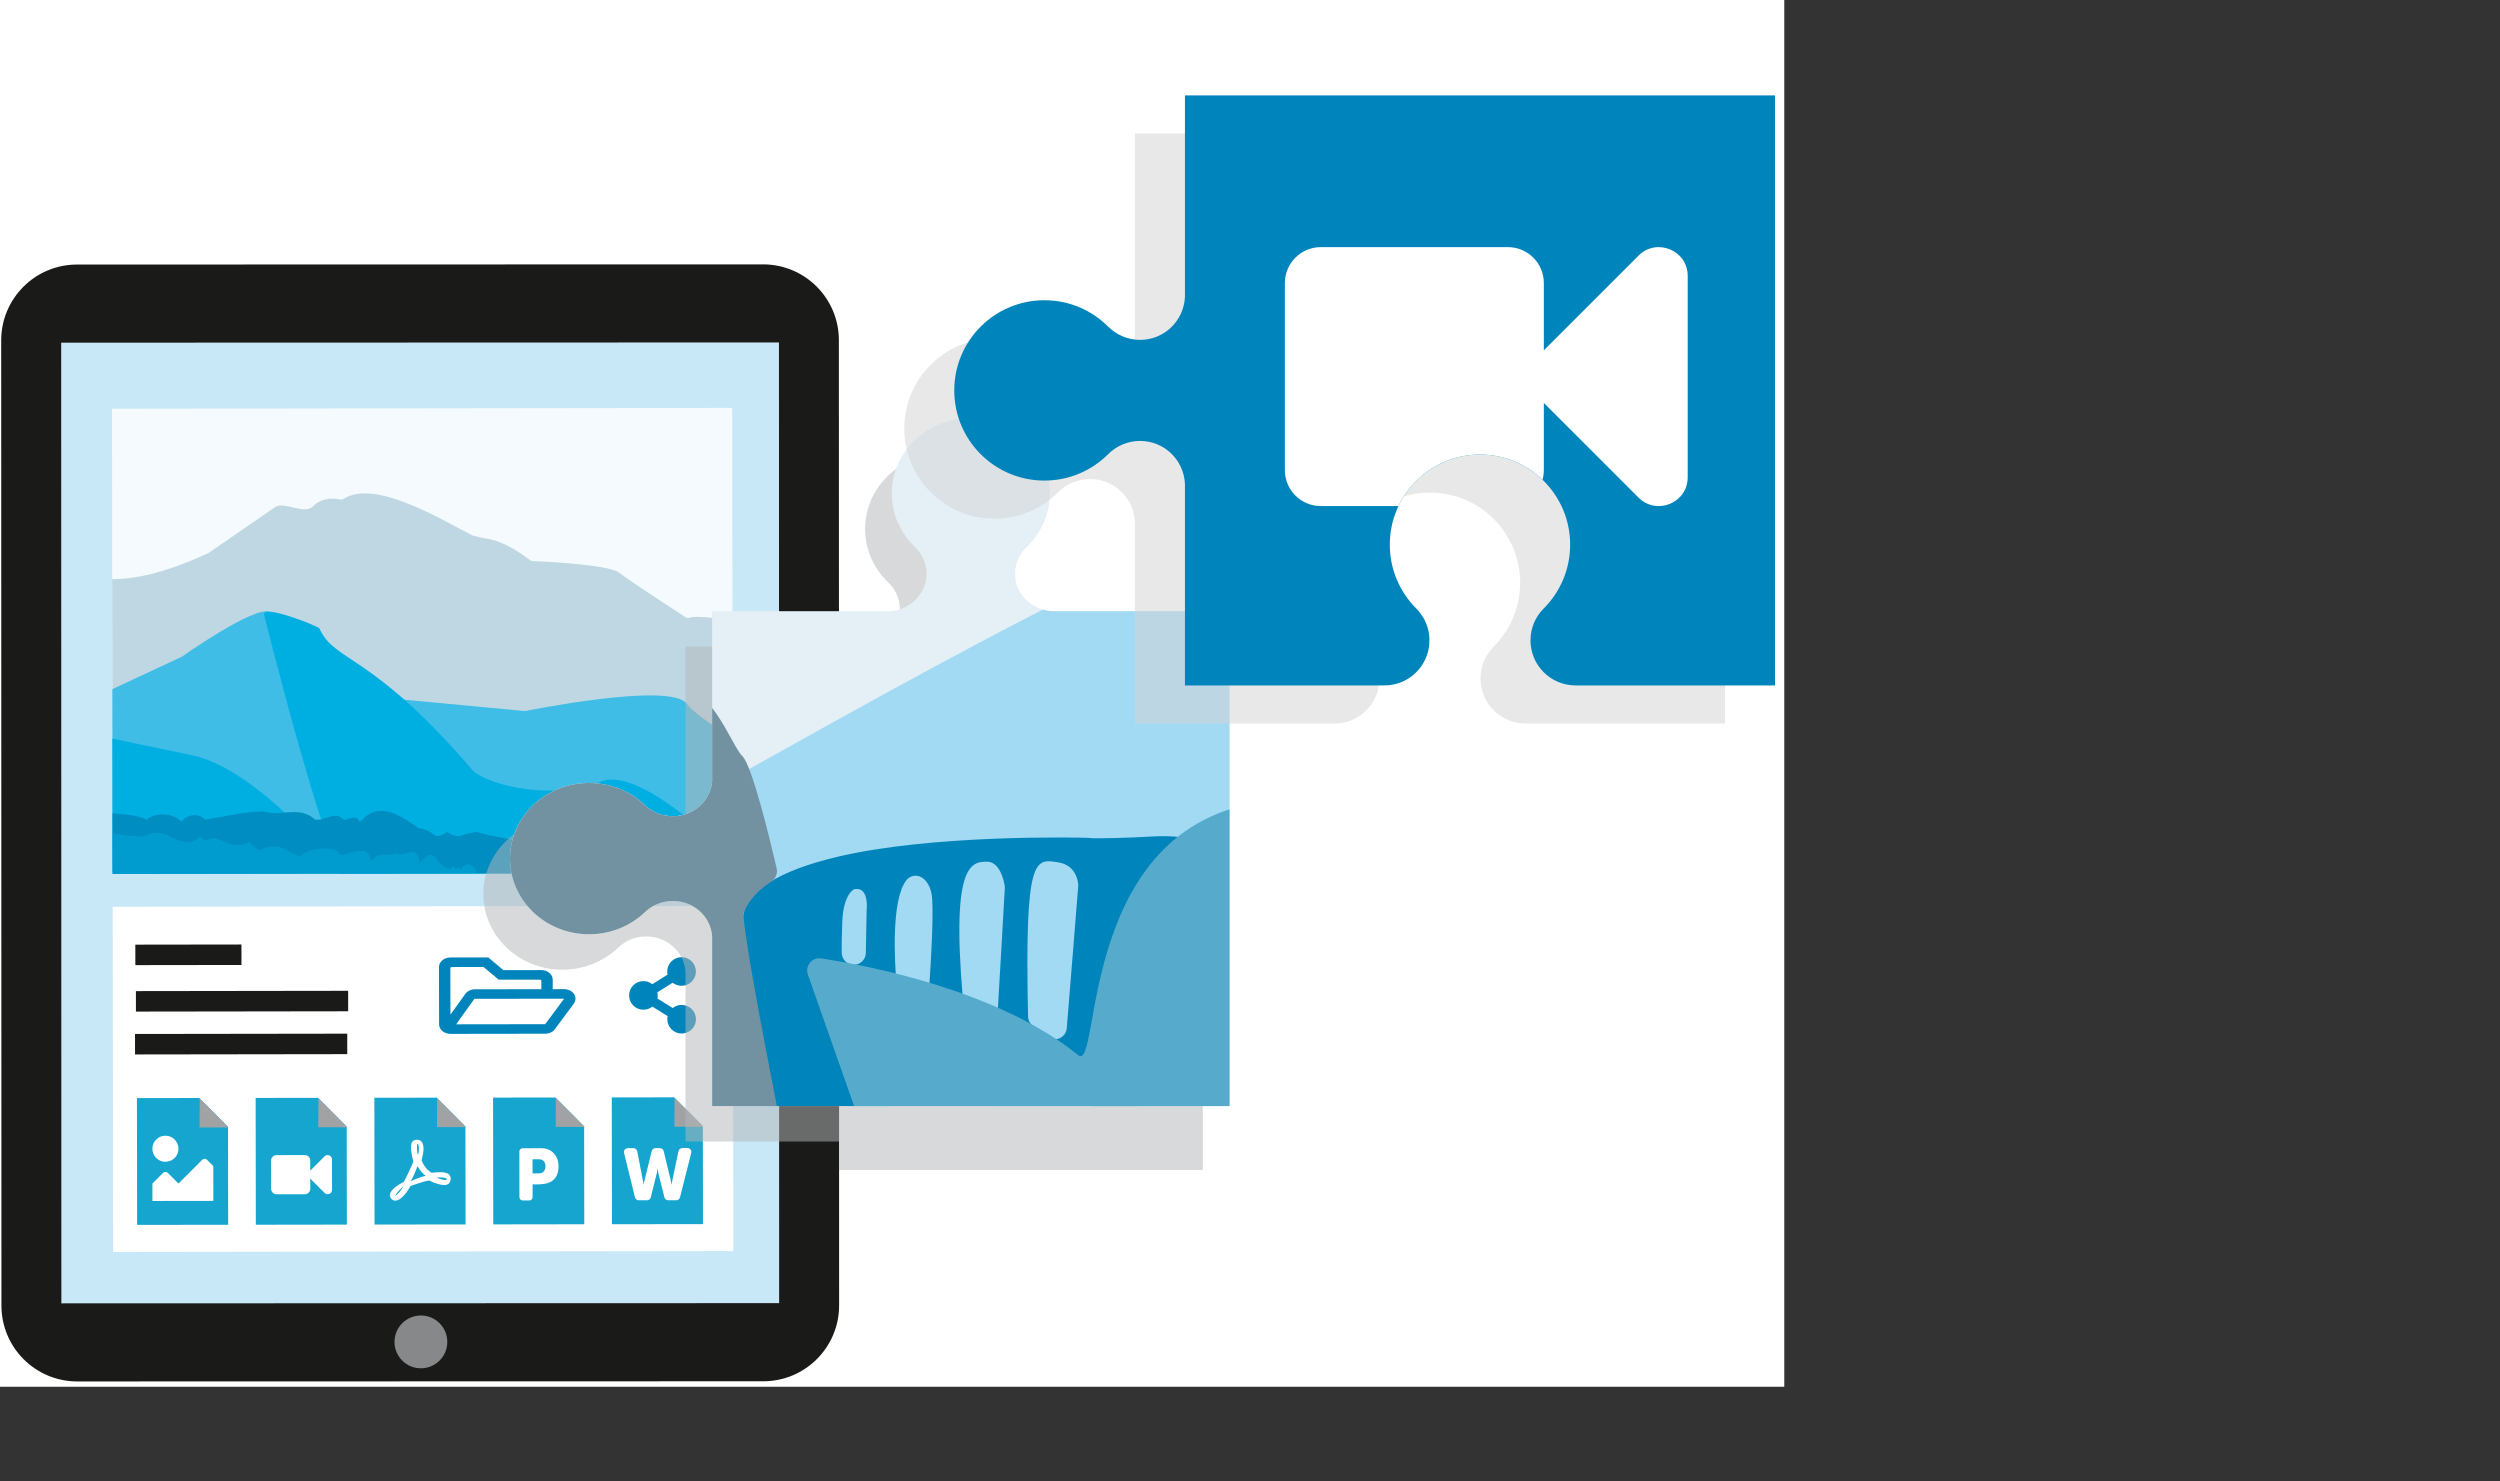
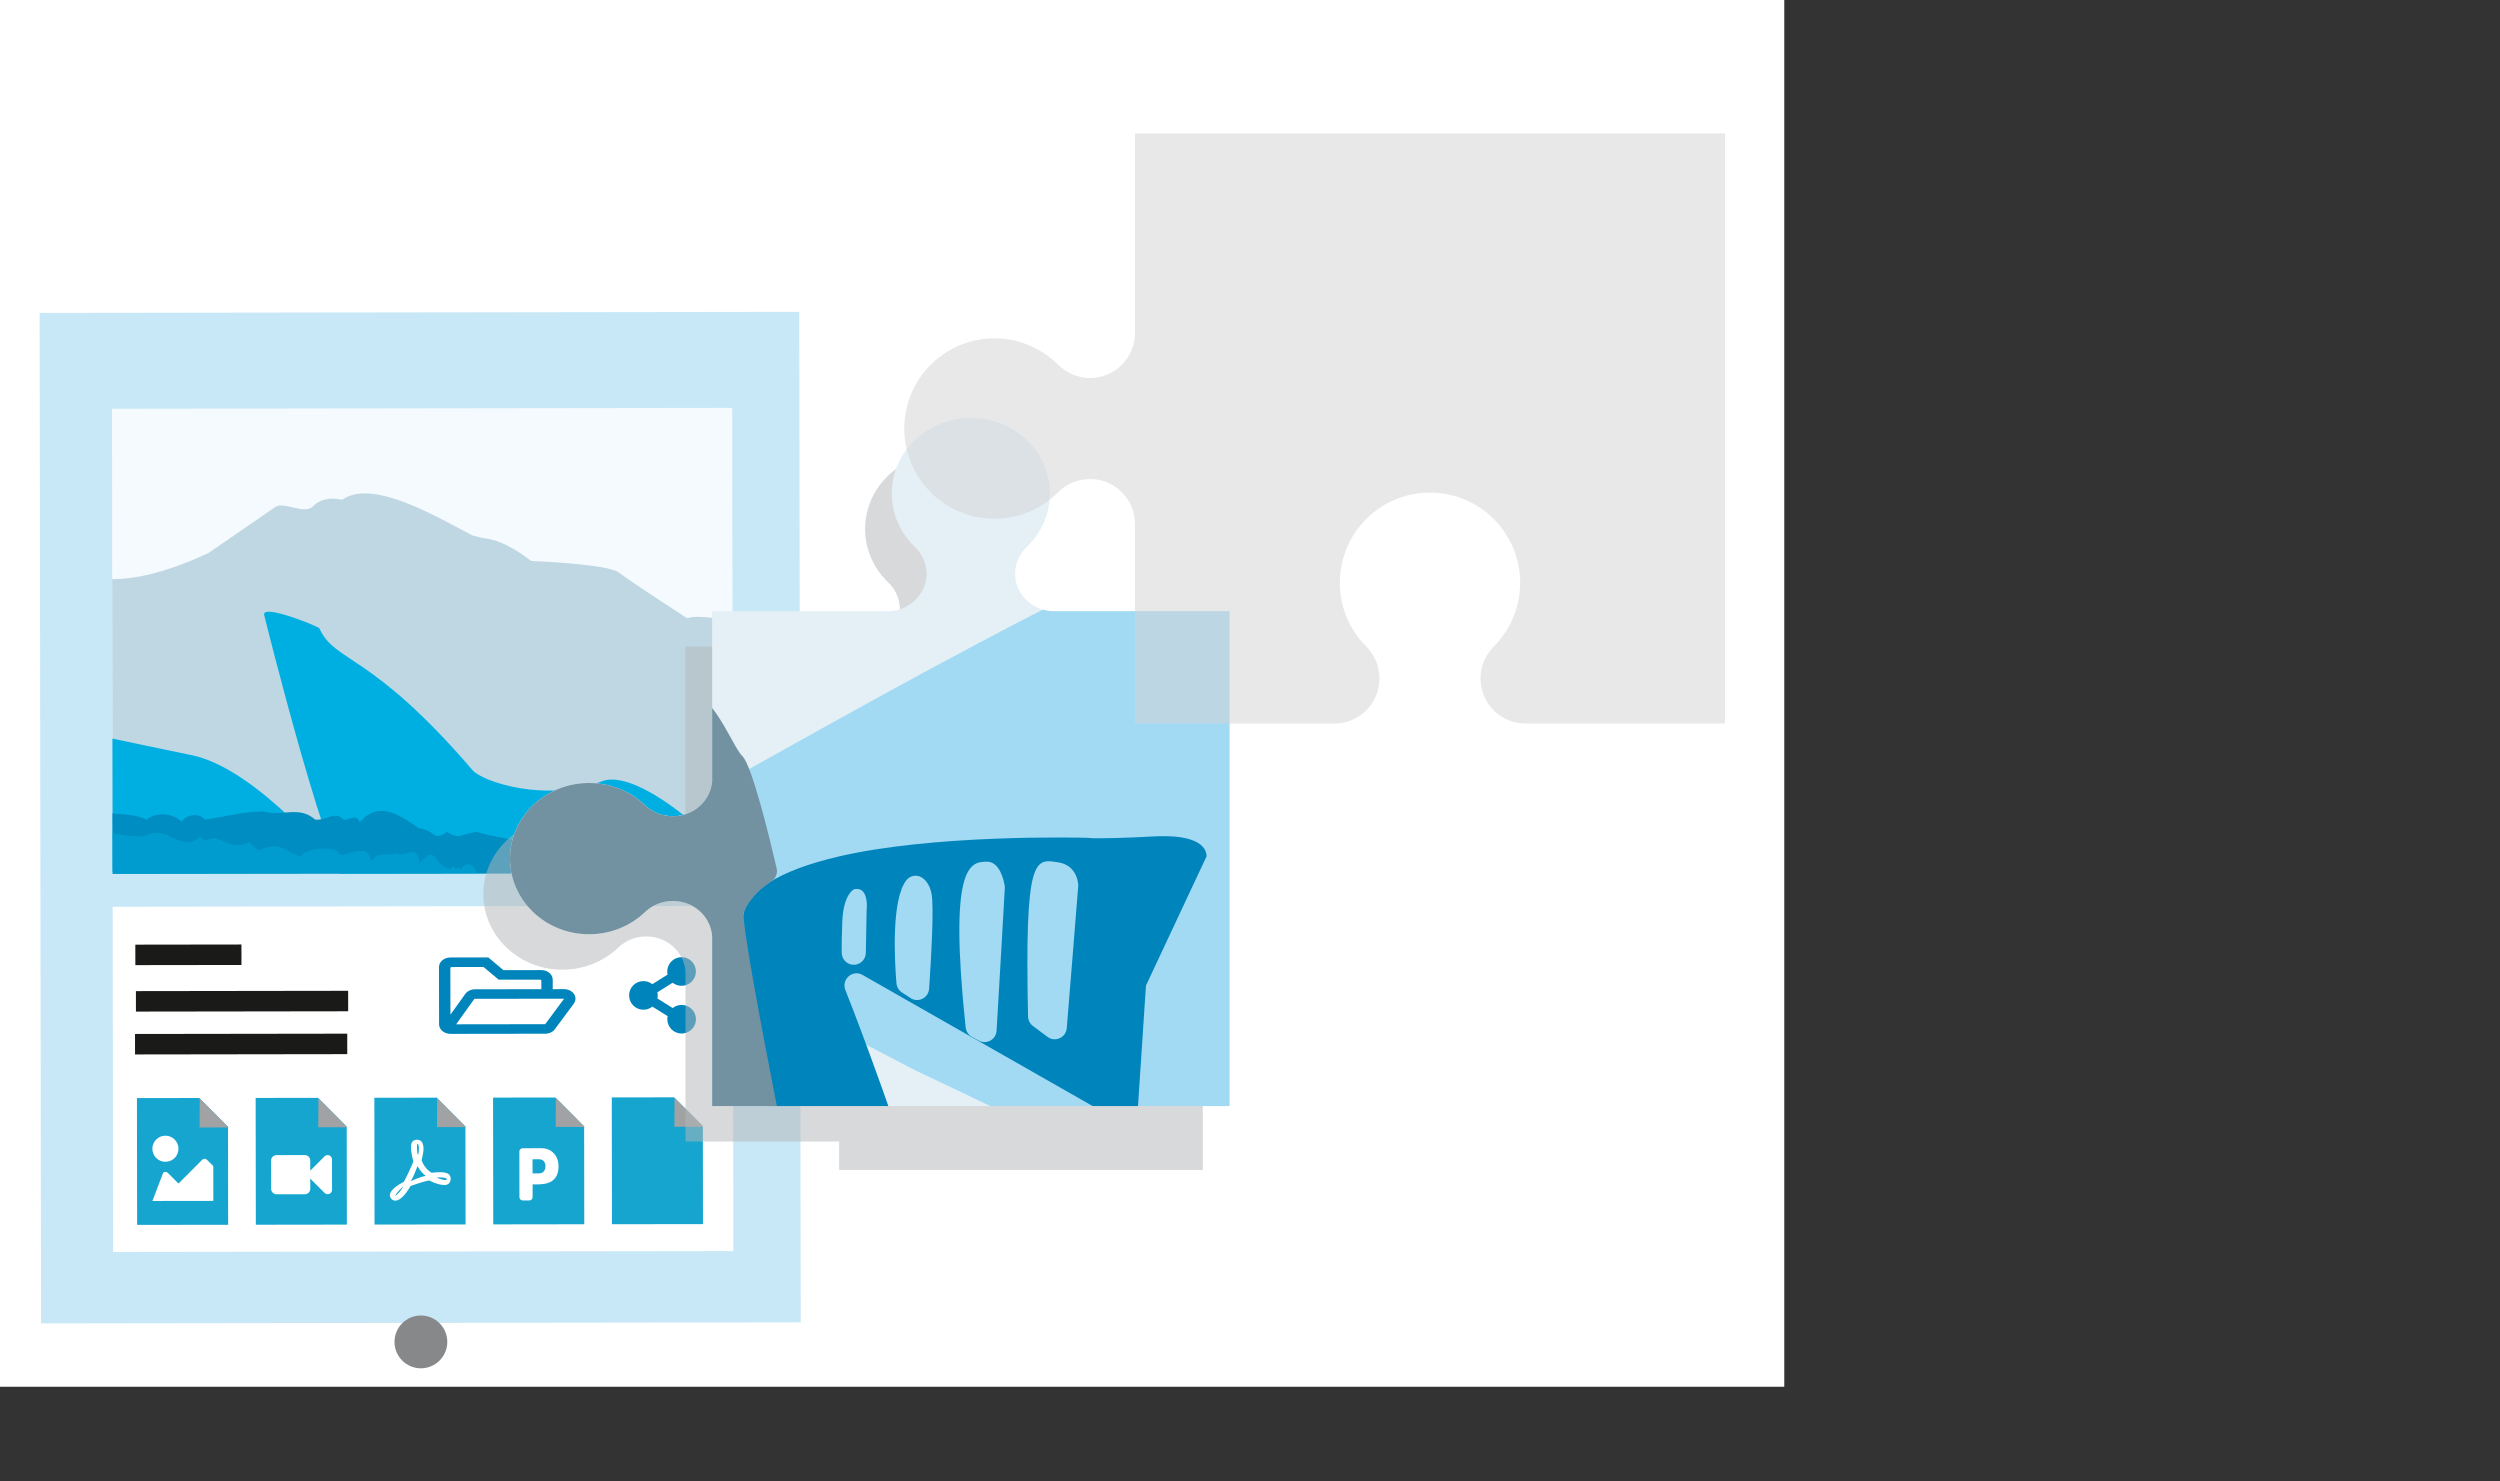
<svg xmlns="http://www.w3.org/2000/svg" width="811.255" height="480.69" viewBox="0 0 811.255 480.69">
  <rect x="0" y="0" width="811.255" height="480.69" fill="#333333" stroke="none" />
  <defs>
    <clipPath id="uuid-398a6b24-ac1e-4dbf-8c99-f720f32266c4">
      <rect id="uuid-ade7bf50-e3d8-4e0d-8dd2-130ae7680b43" data-name="SVGID" x="36.438" y="132.496" width="201.269" height="150.964" transform="translate(-.294 .194) rotate(-.081)" style="fill: none;" />
    </clipPath>
    <clipPath id="uuid-59896df5-d123-4da1-b705-8a1218611743">
      <path d="M289.38,160.146c0,6.779,2.874,12.916,7.521,17.357,2.323,2.22,3.761,5.288,3.761,8.678,0,6.368-5.091,11.542-11.582,12.148h-57.984v55.187c-.496,6.343-5.972,11.358-12.729,11.358-3.544,0-6.751-1.375-9.072-3.597-4.642-4.445-11.058-7.194-18.145-7.194-14.166,0-25.651,10.985-25.651,24.537v.006c0,13.551,11.484,24.537,25.651,24.537,7.087,0,13.503-2.75,18.145-7.194,2.321-2.222,5.529-3.597,9.072-3.597,6.757,0,12.234,5.015,12.729,11.358v55.187h167.877V198.329h-57.984c-6.491-.607-11.582-5.78-11.582-12.148,0-3.39,1.437-6.458,3.761-8.678,4.647-4.441,7.521-10.578,7.521-17.357,0-13.551-11.484-24.537-25.651-24.537h-.007c-14.166,0-25.651,10.985-25.651,24.537Z" style="fill: none;" />
    </clipPath>
    <clipPath id="uuid-de4aac23-7c5b-425f-b037-14f9b01d1516">
      <rect x="163.437" y="84.938" width="250.391" height="341.001" style="fill: none;" />
    </clipPath>
    <clipPath id="uuid-344bdbab-16ba-47fe-aa42-9bbfb0e08cf6">
-       <path d="M509.514,176.752c0,8.084-3.279,15.401-8.578,20.696-2.65,2.648-4.289,6.306-4.289,10.348,0,8.079,6.549,14.628,14.628,14.628h64.716V30.947h-191.477V96.404c-.393,7.728-6.728,13.889-14.554,13.889-4.042,0-7.7-1.64-10.348-4.289-5.295-5.3-12.612-8.578-20.696-8.578-16.158,0-29.257,13.099-29.257,29.257v.007c0,16.158,13.099,29.257,29.257,29.257,8.084,0,15.401-3.278,20.696-8.578,2.648-2.65,6.306-4.289,10.348-4.289,7.826,0,14.161,6.161,14.554,13.889v65.457h64.719c8.079,0,14.628-6.549,14.628-14.628,0-4.042-1.639-7.7-4.289-10.348-5.3-5.295-8.578-12.612-8.578-20.696,0-16.158,13.099-29.257,29.256-29.257h.007c16.158,0,29.257,13.099,29.257,29.257Z" style="fill: none;" />
-     </clipPath>
+       </clipPath>
  </defs>
  <g style="isolation: isolate;">
    <g id="uuid-fd33912d-c2f4-4024-9f55-da15dd6d4484" data-name="BG">
      <rect width="579" height="450" style="fill: #fff;" />
    </g>
    <g id="uuid-020f79c7-c4a0-418e-8658-ca4c36c36144" data-name="Ebene 3">
      <g>
        <rect x="-27.618" y="142.062" width="327.917" height="246.519" transform="translate(401.47 128.607) rotate(89.919)" style="fill: #c8e8f7;" />
        <rect x="36.639" y="294.101" width="201.265" height="112.011" transform="translate(-.495 .194) rotate(-.081)" style="fill: #fff;" />
        <g>
          <rect x="44.108" y="321.569" width="68.869" height="6.645" transform="translate(-.459 .111) rotate(-.081)" style="fill: #1a1a18;" />
          <rect x="43.919" y="306.515" width="34.434" height="6.645" transform="translate(-.438 .087) rotate(-.081)" style="fill: #1a1a18;" />
          <rect x="43.815" y="335.476" width="68.869" height="6.645" transform="translate(-.479 .111) rotate(-.081)" style="fill: #1a1a18;" />
        </g>
        <g style="clip-path: url(#uuid-398a6b24-ac1e-4dbf-8c99-f720f32266c4);">
          <polygon points="530.477 285.076 19.699 291.013 19.424 96.497 530.209 95.776 530.477 285.076" style="fill: #f4fafd;" />
          <path d="M530.318,172.356s-.561-3.418-9.09-6.337c-1.909-.653-34.467,8.621-59.409,17.419-.18,.064-29.084-4.891-50.389-2.739-.196,.02-.38,.091-.523,.207-2.197,1.787-13.899,20.51-36.991,1.736-10.974-8.921-13.032-4.238-25.958-4.284-.183-.001-.366-.046-.515-.138-.379-.236-2.409-.446-13.027,2.524-7.659,2.142-18.372,42.145-69.257,26.832-9.381-2.823-37.074-8.877-41.608-7.089-.308,.121-.659,.089-.929-.087-2.813-1.828-18.42-11.986-21.75-14.583-3.414-2.663-25.231-3.637-28.183-3.757-.215-.009-.41-.078-.568-.204-1.36-1.075-8.31-6.36-14.41-7.109-1.004-.123-2.495-.482-4.334-.985-.069-.019-.136-.044-.198-.076-10.844-5.569-31.776-18.335-41.836-11.704-.23,.152-.524,.206-.803,.14-1.389-.327-5.817-1.041-8.973,2.18-2.887,2.946-9.639-1.993-12.537,.426-.064,.054-21.212,14.646-21.291,14.683-32.21,14.995-42.19,5.794-48.189,5.222-.508-.048,.078,66.991,.107,75.816,.002,.595,.001,.926,.001,.953l.042,29.61c5.595-.008,510.818-15.741,510.764-15.467,.51-.001-.146-103.191-.146-103.191Z" style="fill: #bed7e3;" />
-           <path d="M121.985,226.182l48.425,4.565s47.095-9.639,52.47-2.366c3.927,5.314,21.452,15.995,46.813,23.901l23.527,24.262-29.756,14.125-243.766,.344-.084-59.518,39.38-18.379s23.57-16.673,28.643-14.589c4.664,1.915,10.839,1.959,11.177,4.192,0,0,3.718,6.099,4.569,6.447,.851,.347,8.96,8.102,18.6,17.016Z" style="fill: #3fbde7;" />
          <path d="M19.622,236.068s21.073,4.571,42.637,9c21.563,4.429,47.532,37.12,47.532,37.12l-90.103,.741-.066-46.861Z" style="fill: #00afe2;" />
          <path d="M85.733,199.619s22.143,89.523,29.659,91.259l128.759-.182c-.012-8.237-35.087-42.415-48.761-37.185-18.522,7.083-38.93,.038-41.986-3.522-33.183-38.66-44.688-34.818-49.758-46.085-.274-.609-18.892-8.179-17.913-4.284Z" style="fill: #00afe2;" />
          <path d="M19.661,263.915s23.353-1.049,27.815,2.103c3.352-2.664,8.419-2.143,11.511,.577,1.503-2.46,5.644-2.797,7.556-.61,6.841-1.042,12.206-2.571,19.067-2.69,5.29,1.908,11.484-2.061,16.63,2.657,3.513,.466,6.525-2.969,9.09-.074,1.755,.599,4.147-2.203,5.442,.93,6.401-7.581,13.732-1.65,19.122,1.923,5.723,.761,4.381,4.524,9.161,1.222,4.044,2.657,4.415,.602,9.759-.009,8.646,2.955,17.217,1.396,22.237,9.48,1.09-1.031,1.959,.019,2.439,1.57,1.641-1.983,5.24-2.791,5.663,.502,.625-2.115,1.369-1.028,1.613,1.014,1.368-1.836,2.948-.386,3.369,1.848,2.693-1.392,3.23,6.41,3.23,6.41,0,0-24.251-.238-24.186,.034l-11.897,.017-137.583,.194-.038-27.098Z" style="fill: #008dc1;" />
          <path d="M19.699,291.013l-.028-19.915c3.068-4.861,22.12,1.382,27.207,.161,7.504-4.11,11.609,5.825,18.088,.311,1.846,1.965,2.163,.586,4.873,.346,3.979,1.766,7.174,3.391,10.975,1.371,5.036,4.24,1.227,2.336,7.366,1.391,4.124-.367,5.987,2.599,9.62,3.25,.546-2.539,11.229-4.068,12.593-.466,3.587-.338,9.303-3.89,9.976,1.967,3.614-3.645,3.832-1.278,8.134-2.515,3.208,1.537,7.037-3.588,7.638,3.203,6.002-6.772,3.925,.776,10.158,1.907,.537-1.579,1.071-.733,1.791,.011,.357-.872,1.106-.615,1.308,.283,1.607-2.99,4.32-2.2,5.322,1.119,2.35-.478,1.371,2.719,3.222,.562,1.245,1.857,2.613-1.215,4.575,.756,4.182,1.888,6.442-3.006,9.093,2.493,.545-1.153,3.642,3.547,3.642,3.547l-155.553,.22Z" style="fill: #00afe2; opacity: .44;" />
        </g>
        <path d="M221.184,326.092c-1.094,.002-2.099,.381-2.892,1.015l-4.964-3.093c.146-.665,.145-1.353-.003-2.017l4.956-3.107c.795,.632,1.801,1.009,2.895,1.007,2.566-.004,4.643-2.087,4.64-4.653s-2.087-4.643-4.653-4.64-4.643,2.087-4.64,4.653c0,.346,.039,.684,.112,1.008l-4.956,3.107c-.795-.632-1.801-1.009-2.895-1.007-2.566,.004-4.643,2.087-4.64,4.653s2.087,4.643,4.653,4.64c1.094-.002,2.099-.381,2.892-1.015l4.964,3.093c-.073,.331-.109,.67-.109,1.009,.004,2.566,2.087,4.643,4.653,4.64s4.643-2.087,4.64-4.653-2.087-4.643-4.653-4.64Z" style="fill: #0084bc;" />
        <path d="M183.043,320.983l-3.682,.005-.004-3.098c-.002-1.71-1.657-3.095-3.694-3.093l-12.299,.017-4.925-4.123-12.299,.017c-2.037,.003-3.688,1.393-3.685,3.103l.026,18.587c.002,1.71,1.657,3.095,3.694,3.093l30.747-.043c1.268-.002,2.451-.552,3.126-1.463l6.13-8.269c1.534-2.061-.237-4.737-3.135-4.733Zm-36.898-6.789c-0-.213,.207-.388,.461-.388l10.308-.015,4.925,4.123,13.367-.019c.254-0,.461,.174,.462,.387l.004,2.711-21.523,.03c-1.291,.002-2.49,.571-3.157,1.502l-4.825,6.732-.021-15.063Zm30.773,18.156l-28.902,.041,5.923-8.269,29.118-.041-6.138,8.269Z" style="fill: #0084bc;" />
        <g>
          <g>
            <polygon points="74.035 397.44 44.496 397.481 44.438 356.334 64.681 356.305 73.99 365.676 74.035 397.44" style="fill: #15a5cf;" />
            <polygon points="74.176 365.87 64.757 365.854 64.808 356.467 74.176 365.87" style="fill: #a1a2a4; mix-blend-mode: multiply;" />
          </g>
          <g>
-             <path d="M49.464,389.72l19.767-.028-.016-11.296-2.077-2.071c-.415-.414-1.086-.413-1.5,.002l-7.711,7.733-3.491-3.481c-.415-.414-1.086-.413-1.5,.002l-3.481,3.491,.008,5.648Z" style="fill: #fff;" />
+             <path d="M49.464,389.72l19.767-.028-.016-11.296-2.077-2.071c-.415-.414-1.086-.413-1.5,.002l-7.711,7.733-3.491-3.481c-.415-.414-1.086-.413-1.5,.002Z" style="fill: #fff;" />
            <circle cx="53.676" cy="372.77" r="4.236" style="fill: #fff;" />
          </g>
        </g>
        <g>
          <g>
            <polygon points="151.078 397.331 121.539 397.372 121.481 356.225 141.723 356.196 151.033 365.567 151.078 397.331" style="fill: #15a5cf;" />
            <polygon points="151.219 365.761 141.8 365.745 141.851 356.358 151.219 365.761" style="fill: #a1a2a4; mix-blend-mode: multiply;" />
          </g>
          <path d="M145.743,381.138c-1.078-1.057-4.149-.762-5.684-.566-1.519-.924-2.536-2.203-3.253-4.081,.342-1.421,.886-3.584,.47-4.943-.374-2.312-3.339-2.078-3.76-.515-.386,1.421-.03,3.398,.626,5.921-.879,2.11-2.19,4.945-3.115,6.57-1.764,.911-4.144,2.318-4.495,4.083-.289,1.395,2.301,4.868,6.712-2.763,1.976-.656,4.128-1.462,6.034-1.782,1.669,.898,3.62,1.495,4.926,1.493,2.25-.003,2.467-2.492,1.54-3.417Zm-17.472,6.89c.448-1.21,2.158-2.606,2.678-3.092-1.673,2.676-2.678,3.154-2.678,3.092Zm7.177-16.83c.653-.001,.595,2.832,.164,3.6-.39-1.226-.385-3.6-.164-3.6Zm-2.136,12.058c.854-1.493,1.584-3.267,2.173-4.83,.734,1.332,1.671,2.398,2.661,3.129-1.835,.382-3.431,1.161-4.834,1.701Zm11.613-.458s-.44,.53-3.293-.684c3.097-.234,3.61,.471,3.293,.684Z" style="fill: #fff;" />
        </g>
        <g>
          <g>
            <polygon points="189.599 397.276 160.061 397.318 160.002 356.171 180.245 356.142 189.554 365.513 189.599 397.276" style="fill: #15a5cf;" />
            <polygon points="189.74 365.707 180.321 365.691 180.372 356.304 189.74 365.707" style="fill: #a1a2a4; mix-blend-mode: multiply;" />
          </g>
          <path d="M168.556,388.492l-.021-14.825c-.001-.582,.475-1.06,1.057-1.06l6.107-.009c3.239-.005,5.545,2.375,5.55,5.843,.009,6.557-6.054,5.877-8.419,5.88l.006,4.165c.001,.582-.475,1.06-1.057,1.06l-2.162,.003c-.582,.001-1.06-.475-1.06-1.057Zm4.269-7.719l2.03-.003c.697-.001,1.226-.214,1.596-.638,.749-.866,.738-2.516,.004-3.336-.362-.405-.875-.616-1.536-.616l-2.109,.003,.006,4.589h.009Z" style="fill: #fff;" />
        </g>
        <g>
          <g>
            <polygon points="112.556 397.385 83.018 397.427 82.96 356.279 103.202 356.251 112.511 365.621 112.556 397.385" style="fill: #15a5cf;" />
            <polygon points="112.697 365.815 103.278 365.8 103.33 356.413 112.697 365.815" style="fill: #a1a2a4; mix-blend-mode: multiply;" />
          </g>
          <path d="M105.322,375.23l-4.643,4.655-.005-3.298c-.001-.975-.793-1.764-1.767-1.762l-9.178,.013c-.975,.001-1.764,.793-1.762,1.767l.013,9.178c.001,.975,.793,1.764,1.767,1.762l9.178-.013c.975-.001,1.764-.793,1.762-1.767l-.005-3.298,4.656,4.642c.885,.883,2.411,.26,2.409-1.002l-.014-9.881c-.002-1.263-1.53-1.879-2.412-.995h0Z" style="fill: #fff;" />
        </g>
        <g>
          <g>
            <polygon points="228.12 397.222 198.582 397.264 198.524 356.116 218.766 356.088 228.076 365.458 228.12 397.222" style="fill: #15a5cf;" />
            <polygon points="228.262 365.652 218.843 365.636 218.894 356.25 228.262 365.652" style="fill: #a1a2a4; mix-blend-mode: multiply;" />
          </g>
-           <path d="M221.403,372.555c-.604,.001-1.122,.425-1.238,1.008-2.167,10.349-2.146,10.106-2.208,10.963-.021-.127-.043-.275-.075-.455-.085-.54,.032,.021-2.514-10.533-.138-.572-.647-.973-1.24-.973l-1.408,.002c-.582,.001-1.09,.404-1.238,.965-2.569,10.487-2.527,10.191-2.611,10.985-.011-.116-.022-.265-.054-.445-.075-.551-1.504-7.76-2.037-10.481-.117-.593-.637-1.026-1.251-1.025l-1.779,.003c-.826,.001-1.429,.775-1.237,1.569,.852,3.451,2.844,11.592,3.536,14.397,.138,.572,.647,.963,1.24,.962l2.669-.004c.582-.001,1.09-.393,1.227-.965l1.885-7.564c.158-.657,.263-1.271,.315-1.832l.31,1.832c.011,.042,1.342,5.346,1.906,7.558,.138,.561,.647,.963,1.23,.962l2.616-.004c.582-.001,1.09-.393,1.227-.965,2.19-8.676,3.18-12.606,3.633-14.407,.2-.805-.405-1.577-1.231-1.576l-1.673,.002,0,.021Z" style="fill: #fff;" />
        </g>
        <g>
-           <path d="M252.773,111.125l.06,311.746-232.92,.073-.06-311.746,232.92-.073m19.444-.767c-.02-13.576-11.033-24.574-24.613-24.571l-222.616,.057c-13.59,.003-24.603,11.023-24.6,24.613l.08,313.226c-0,.01-0,.019-0,.029,.019,13.576,11.033,24.574,24.612,24.571l222.616-.057c13.59-.004,24.603-11.023,24.6-24.612l-.08-313.226-0-.029h0Z" style="fill: #1a1a18;" />
          <circle cx="136.581" cy="435.449" r="8.568" style="fill: #87888a;" />
        </g>
      </g>
    </g>
    <g id="uuid-aaaf8d0f-3457-4559-a024-a8f7fa0d125a" data-name="Ebene 5">
      <path d="M280.727,171.65c0,6.779,2.874,12.916,7.521,17.357,2.323,2.22,3.761,5.288,3.761,8.678,0,6.368-5.091,11.542-11.582,12.148h-57.984v55.187c-.496,6.343-5.972,11.358-12.729,11.358-3.544,0-6.751-1.375-9.072-3.597-4.642-4.445-11.058-7.194-18.145-7.194-14.166,0-25.651,10.985-25.651,24.537v.006c0,13.551,11.484,24.537,25.651,24.537,7.087,0,13.503-2.75,18.145-7.194,2.321-2.222,5.529-3.597,9.072-3.597,6.757,0,12.234,5.015,12.729,11.358v55.187h49.855v9.231h118.022V209.834h-57.984c-6.491-.607-11.582-5.78-11.582-12.148,0-3.39,1.437-6.458,3.761-8.678,4.647-4.441,7.521-10.578,7.521-17.357,0-13.551-11.484-24.537-25.651-24.537h-.007c-14.166,0-25.651,10.985-25.651,24.537Z" style="fill: #b3b7b9; mix-blend-mode: multiply; opacity: .52;" />
      <g style="clip-path: url(#uuid-59896df5-d123-4da1-b705-8a1218611743);">
        <g style="clip-path: url(#uuid-de4aac23-7c5b-425f-b037-14f9b01d1516);">
          <rect x="163.091" y="117.964" width="254.888" height="264.863" style="fill: #e5f0f6;" />
          <g>
            <path d="M262.968,305.085s-1.294-6.975-1.087-7.602-2.537,5.88-1.709,6.583c.828,.703,2.796,1.019,2.796,1.019Z" style="fill: #e8f1f5;" />
            <path d="M260.978,300.328c-.562,1.77,.175,3.697,1.769,4.628l.221,.129-1.087-7.602-.903,2.845Z" style="fill: #bed7e3;" />
            <path d="M205.473,287.581l35.794-11.814c2.336-.771,4.721,1.035,4.641,3.514l-1.245,38.551c-.045,1.38,.703,2.662,1.919,3.294l50.391,26.176,53.297,25.415c.608,.29,1.122,.749,1.482,1.323l22.099,35.32,32.045,6.304s22.045-219.667-10.46-239.79c-13.243-8.198-172.025,86.208-189.2,93.677-.971,.422-1.694,1.255-1.989,2.279l-3.275,11.354c-.796,2.759,1.796,5.289,4.502,4.396Z" style="fill: #a2daf4;" />
            <path d="M371.855,319.844l19.68-41.973c0-1.902-1.238-7.503-18.177-6.399-4.865,.317-18.098,.754-19.754,.463-.189-.033-.372-.052-.564-.057-4.055-.106-50.441-1.135-81.239,6.143h-.002l-0,0c-18.114,4.281-31.916,11.236-30.835,22.516l19.053,125.399h51.037s-22.002-67.583-36.729-104.668c-1.377-3.468,2.342-6.74,5.566-4.903l83.437,47.544c2.512,1.432,5.644-.275,5.836-3.18l2.684-40.624c.006-.088,.009-.175,.009-.263Zm-14.305-44.803l-8.452,.294c2.736-.114,5.552-.212,8.452-.294Zm-81.024,38.004h0c-1.925-.262-3.363-1.899-3.395-3.859-.033-2.06-.006-5.265,.192-10.163,.362-8.987,3.844-10.476,3.844-10.476,5.062-1.019,4.047,6.977,4.047,6.977,0,0-.159,8.233-.247,13.683-.038,2.367-2.116,4.155-4.441,3.838Zm18.942,10.834l-2.788-1.817c-1.021-.665-1.675-1.763-1.779-2.985-.545-6.454-1.839-27.123,3.268-33.505,1.259-1.574,3.586-1.859,5.203-.664,1.14,.842,2.332,2.334,2.893,4.972,.88,4.146-.111,21.303-.763,30.952-.203,3.006-3.527,4.682-6.035,3.047Zm22.125,13.797l-2.232-1.24c-1.122-.623-1.876-1.776-2.01-3.061-5.522-52.566,1.326-53.752,6.934-53.752,4.122,0,5.437,5.986,5.729,7.709,.05,.293,.064,.563,.047,.86-.212,3.773-1.869,33.195-2.668,46.271-.177,2.896-3.281,4.613-5.8,3.214Zm25.887-57.828c6.42,1.044,6.42,7.524,6.42,7.524,0,0-2.529,31.772-3.734,46.263-.256,3.085-3.767,4.679-6.234,2.838l-4.738-3.537c-.975-.727-1.562-1.886-1.589-3.109-1.125-52.303,2.199-51.227,9.874-49.978Z" style="fill: #0084bc;" />
-             <path d="M300.714,425.938l-38.555-109.698c-.988-2.812,1.337-5.679,4.261-5.235,15.868,2.41,57.593,10.471,83.483,31.393,7.649,6.181-.957-77.558,63.926-82.615,41.828-3.26,0,167.721,0,167.721l-113.114-1.568Z" style="fill: #56abcc;" />
            <path d="M163.091,160.23V427.506l102.487-1.658s-26.027-125.478-24.183-129.895c2.042-4.893,6.309-8.267,8.97-9.994,1.381-.896,2.032-2.575,1.659-4.189-1.967-8.503-7.916-33.297-11.119-36.407-3.876-3.762-10.089-24.453-26.243-26.334-16.154-1.881-27.338-44.517-27.96-46.398-.381-1.153-8.109-10.309-14.037-17.229-2.361-2.756-9.537,1.183-9.574,4.827Z" style="fill: #7392a1;" />
          </g>
          <path d="M810.456,425.938c0-16.577,.799-104.623,.799-104.623,0,0-71.334,74.018-260.605,41.267-80.611-13.949-190.816,54.068-198.556,63.356h458.361Z" style="fill: #a0cce1;" />
        </g>
      </g>
    </g>
    <g id="uuid-a18f510b-1597-4b64-a9ca-1bb4e4c97446" data-name="Ebene 4">
      <path d="M493.293,189.116c0,8.084-3.279,15.401-8.578,20.696-2.65,2.648-4.289,6.306-4.289,10.348,0,8.079,6.549,14.628,14.628,14.628h64.716V43.311h-191.477V108.768c-.393,7.728-6.728,13.889-14.554,13.889-4.042,0-7.7-1.64-10.348-4.289-5.295-5.3-12.612-8.578-20.696-8.578-16.158,0-29.257,13.099-29.257,29.257v.007c0,16.158,13.099,29.257,29.257,29.257,8.084,0,15.401-3.278,20.696-8.578,2.648-2.65,6.306-4.289,10.348-4.289,7.826,0,14.161,6.161,14.554,13.889v65.457h64.719c8.079,0,14.628-6.549,14.628-14.628,0-4.042-1.639-7.7-4.289-10.348-5.3-5.295-8.578-12.612-8.578-20.696,0-16.158,13.099-29.257,29.256-29.257h.007c16.158,0,29.257,13.099,29.257,29.257Z" style="fill: #d3d4d5; mix-blend-mode: multiply; opacity: .52;" />
      <g style="clip-path: url(#uuid-344bdbab-16ba-47fe-aa42-9bbfb0e08cf6);">
        <rect x="303.322" y="19.019" width="281.485" height="209.504" style="fill: #0084bc;" />
        <path d="M531.723,82.933l-30.747,30.741v-21.811c0-6.446-5.225-11.672-11.672-11.672h-60.692c-6.446,0-11.672,5.225-11.672,11.672v60.692c0,6.446,5.225,11.672,11.672,11.672h60.692c6.446,0,11.672-5.225,11.672-11.672v-21.811l30.747,30.74c5.846,5.846,15.939,1.739,15.939-6.603V89.535c0-8.352-10.101-12.441-15.939-6.603h0Z" style="fill: #fff;" />
      </g>
    </g>
  </g>
</svg>